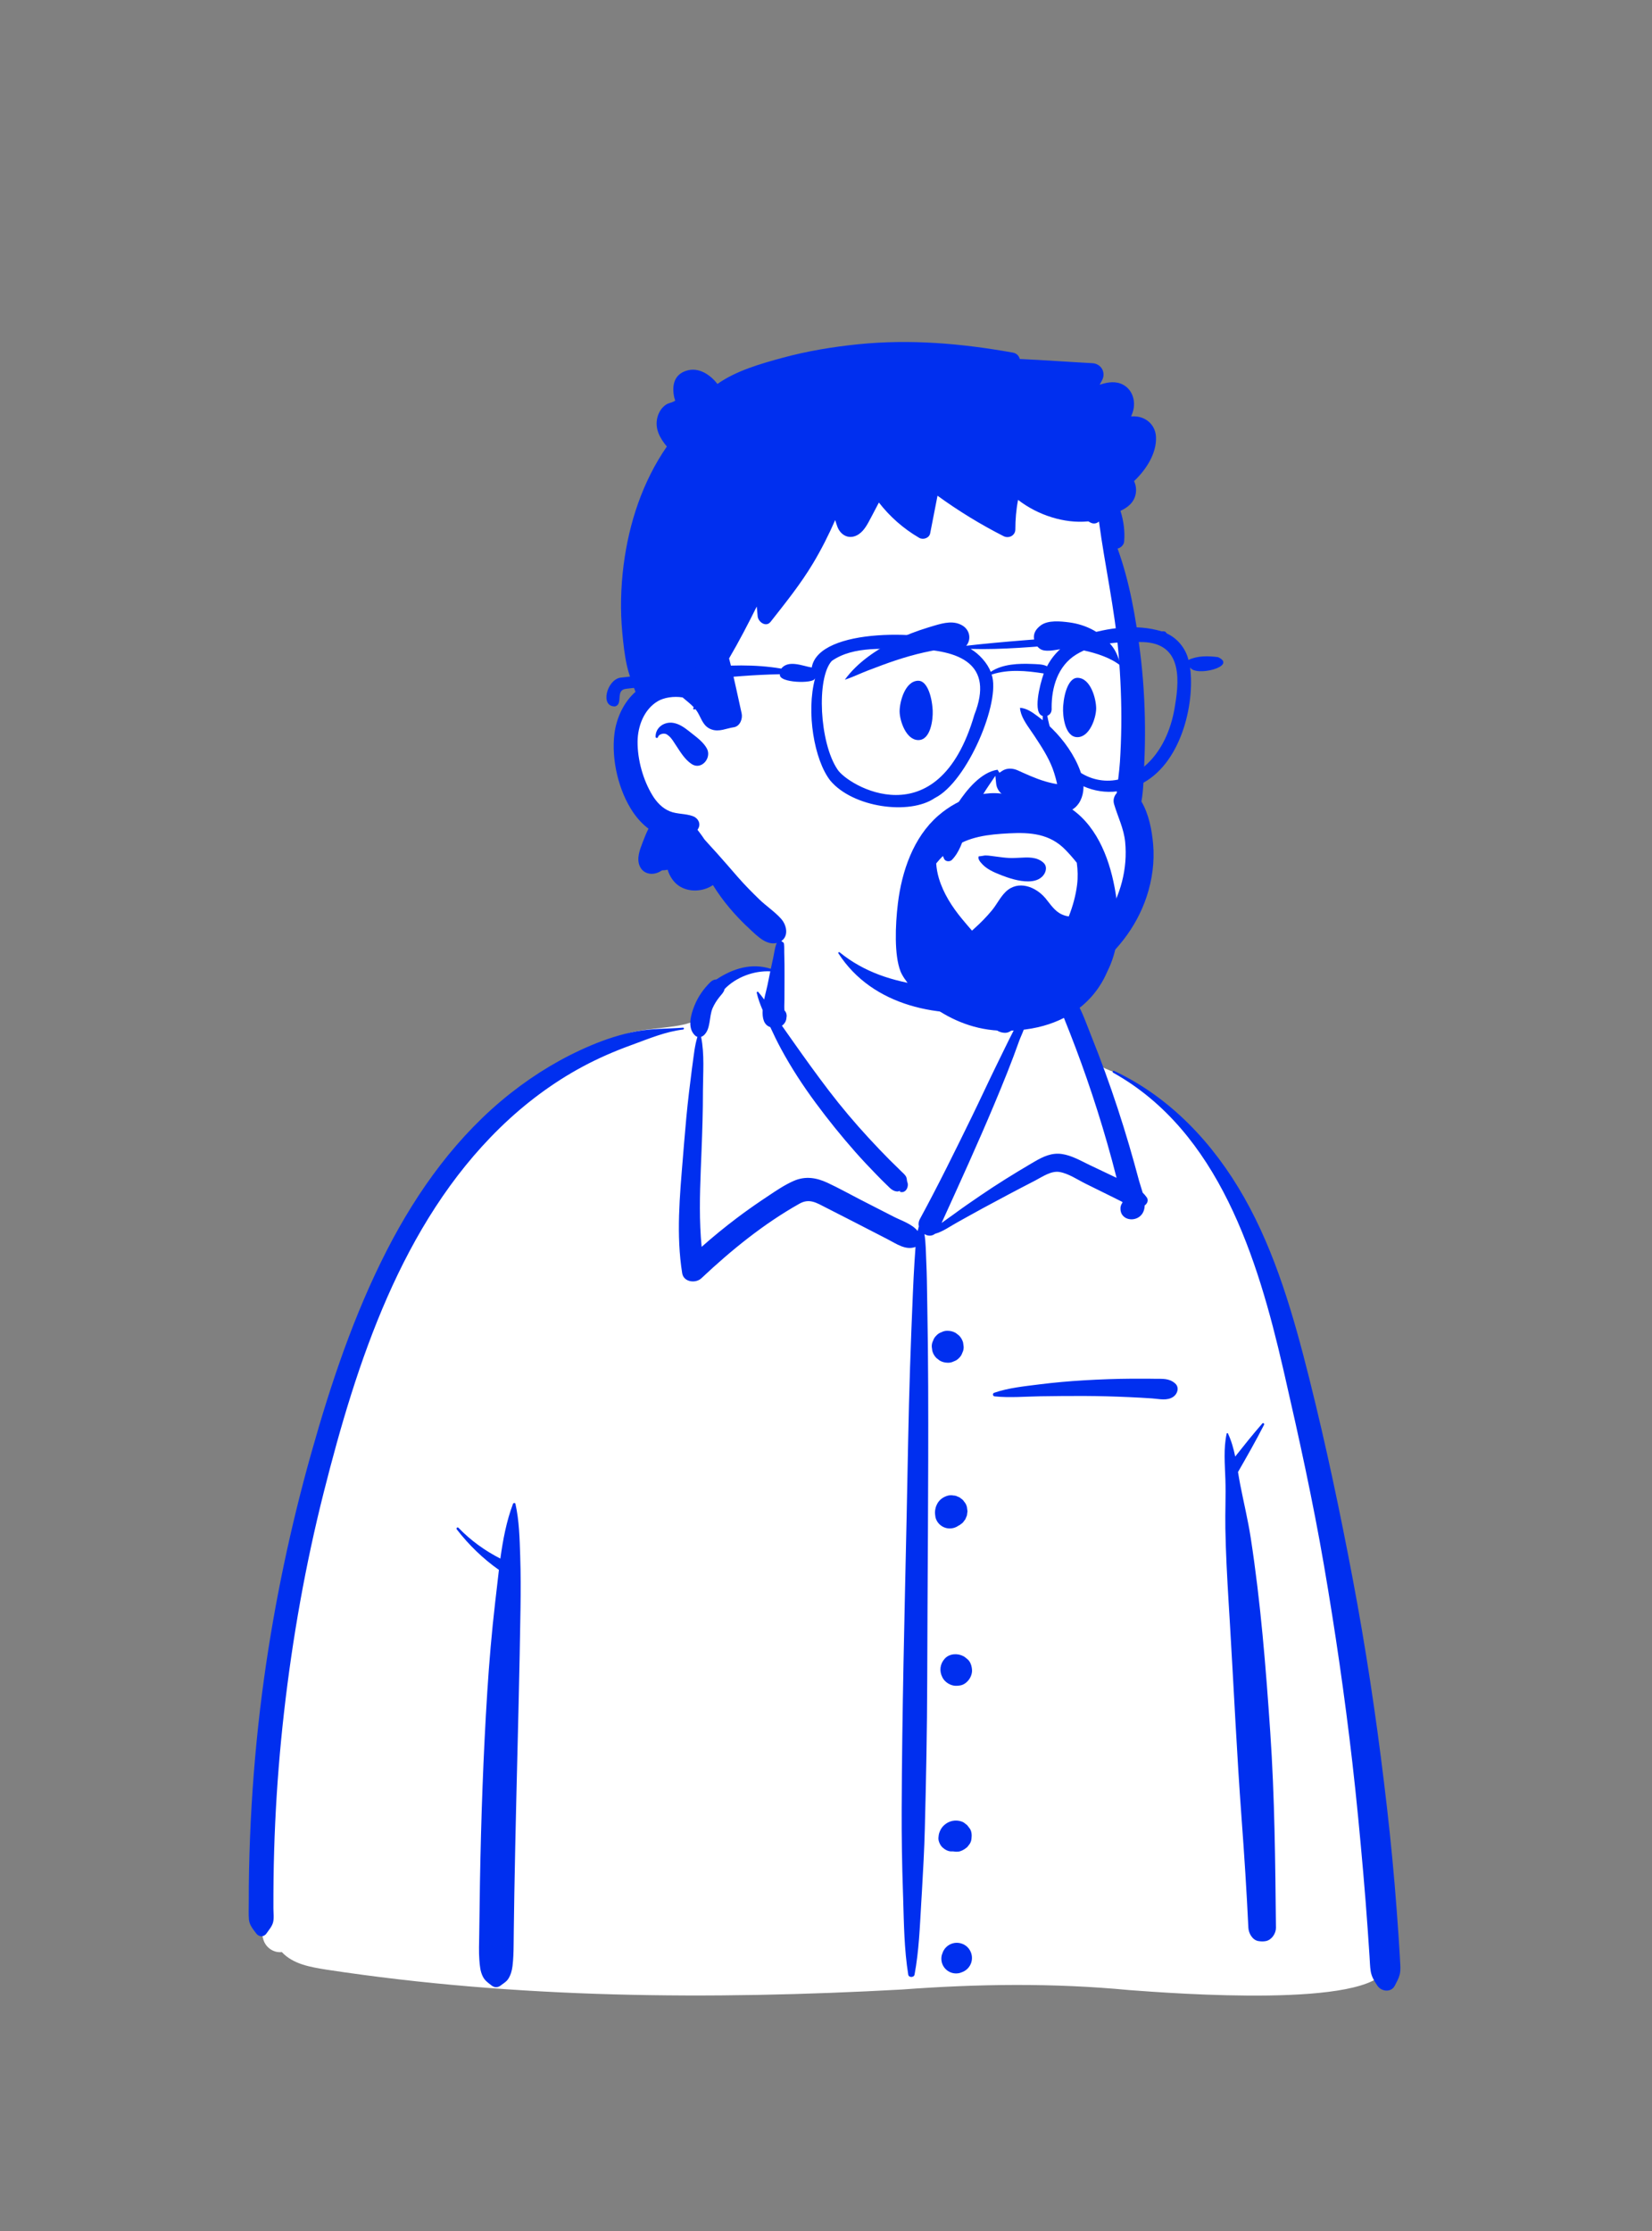
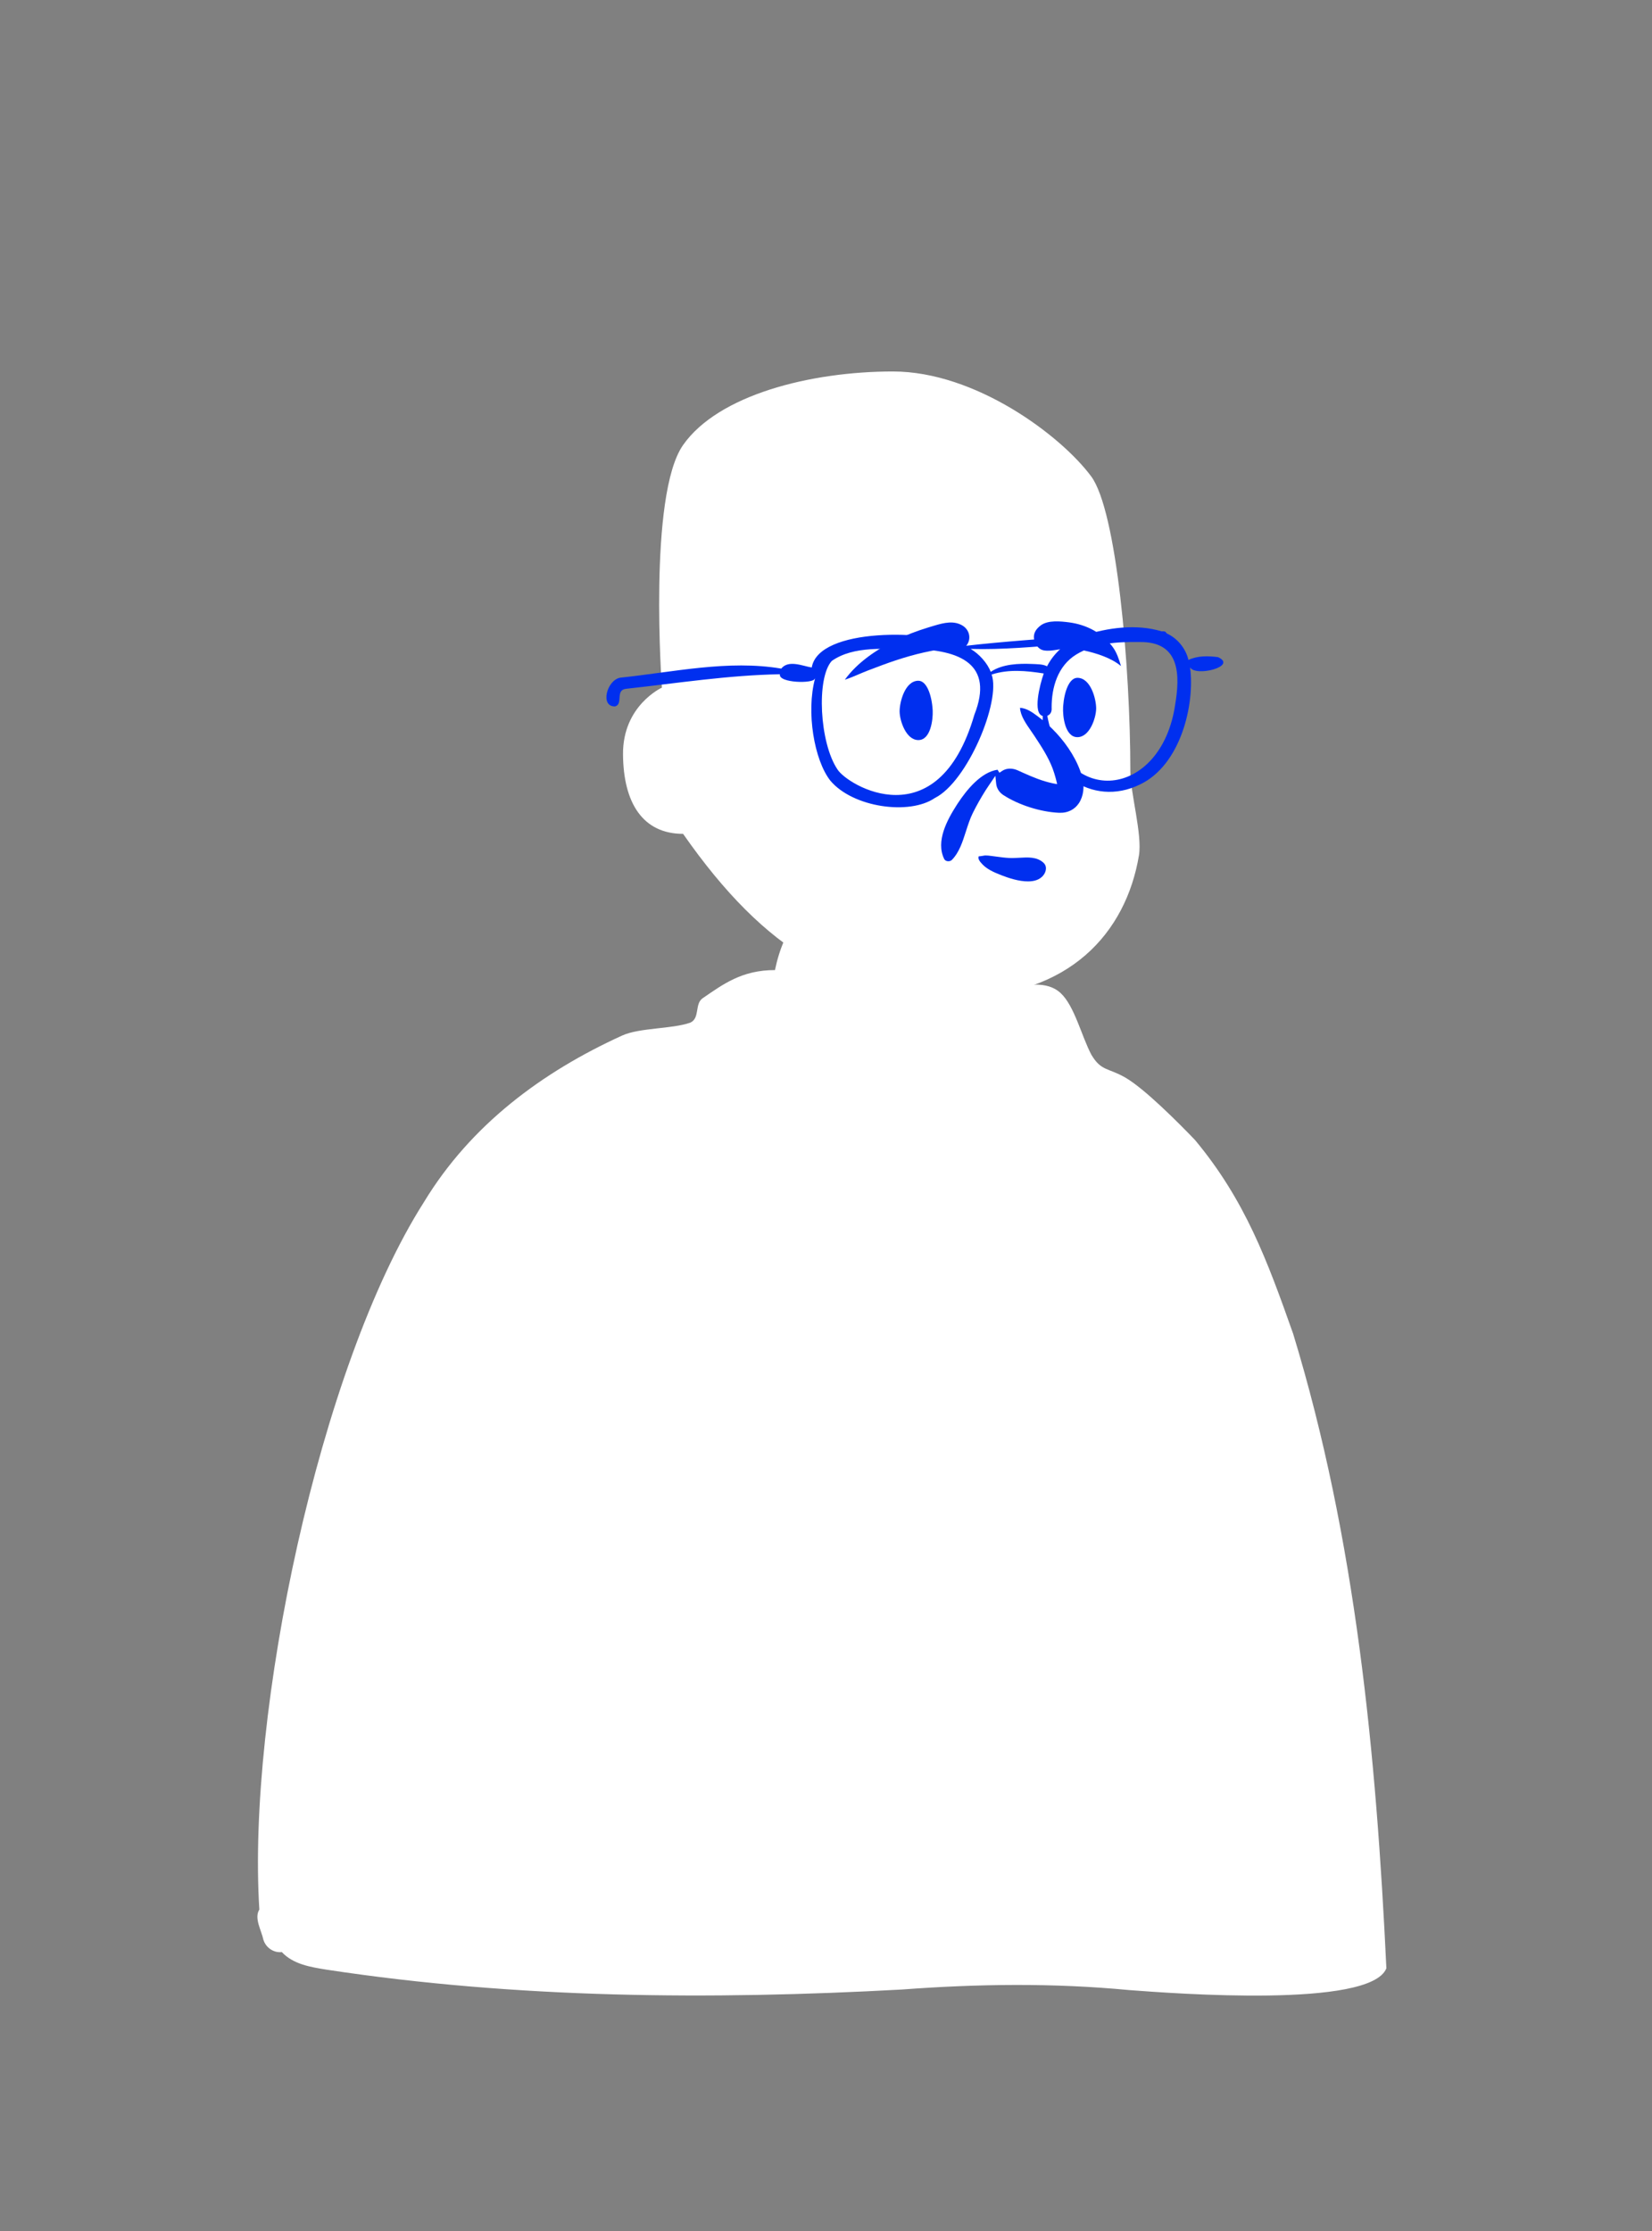
<svg xmlns="http://www.w3.org/2000/svg" width="240" height="324" viewBox="0 0 240 324" fill="none">
  <rect x="0" y="0" width="240" height="324" fill="#808080" stroke="none" />
  <path fill-rule="evenodd" clip-rule="evenodd" d="M47.464 286.051C75.065 290.245 103.167 290.456 130.998 288.933C142.012 288.108 153.06 287.96 164.065 289.014C170.568 289.498 199.081 291.679 201.411 285.852C199.944 254.825 196.975 223.533 187.865 193.693C184.119 183.097 180.901 174.303 173.589 165.535C171.284 163.141 166.314 158.12 163.467 156.482C161 155.064 159.968 155.57 158.552 153.174C157.144 150.527 156.106 146.107 154.107 144.24C152.072 142.338 149.056 143.018 145.317 143.631C146.004 134.346 141.72 131.981 135.818 130.216C125.444 126.255 115.198 128.245 112.587 140.879C107.746 140.879 105.026 142.963 102.086 144.966C100.884 145.784 101.72 147.87 100.285 148.513C97.629 149.459 92.935 149.228 90.378 150.392C78.749 155.686 68.392 163.364 61.59 174.576C46.34 198.515 35.865 248.942 37.678 277.315C36.884 278.561 37.982 280.348 38.261 281.687C38.613 282.853 39.754 283.628 40.945 283.495C42.607 285.283 45.177 285.681 47.464 286.051Z" fill="white" />
-   <path fill-rule="evenodd" clip-rule="evenodd" d="M161.709 155.78C161.54 155.686 161.689 155.444 161.859 155.524C170.045 159.365 176.324 166.105 180.743 173.892C185.318 181.955 187.926 191.11 190.174 200.058L190.255 200.382C192.652 209.954 194.691 219.625 196.526 229.319C198.384 239.137 199.876 249.015 201.076 258.934C201.67 263.838 202.199 268.751 202.612 273.674C202.818 276.135 203.005 278.597 203.174 281.06C203.241 282.045 203.304 283.03 203.359 284.016L203.398 284.755C203.431 285.426 203.511 286.099 203.345 286.76C203.202 287.331 202.9 287.847 202.635 288.371C202.109 289.406 200.67 289.236 200.104 288.371L199.939 288.119C199.564 287.539 199.252 287 199.134 286.277C199.021 285.578 199.016 284.845 198.965 284.139C198.871 282.839 198.791 281.539 198.7 280.239C198.508 277.502 198.293 274.767 198.055 272.034C197.583 266.639 197.078 261.249 196.457 255.869C195.354 246.308 193.969 236.772 192.337 227.286C190.742 218.02 188.727 208.848 186.624 199.688L186.406 198.74C182.724 182.746 177.048 164.327 161.709 155.78ZM74.522 218.408C74.582 218.248 74.841 218.211 74.885 218.408C75.436 220.892 75.491 223.45 75.575 225.992C75.658 228.501 75.655 231.02 75.618 233.53C75.483 242.754 75.23 251.97 75.011 261.193C74.902 265.806 74.799 270.42 74.721 275.033C74.691 276.764 74.666 278.494 74.645 280.225L74.619 282.507C74.607 283.516 74.58 284.513 74.457 285.521C74.376 286.184 74.203 286.816 73.837 287.385C73.578 287.788 73.208 287.993 72.847 288.267L72.779 288.319C72.319 288.683 71.835 288.686 71.379 288.319L71.247 288.215C70.811 287.874 70.435 287.608 70.157 287.069C69.77 286.321 69.709 285.507 69.643 284.682C69.543 283.431 69.609 282.161 69.622 280.906C69.648 278.389 69.683 275.873 69.727 273.356C69.889 264.126 70.209 254.894 70.793 245.681C71.068 241.341 71.441 236.987 71.941 232.665L72.036 231.855C72.188 230.583 72.326 229.289 72.482 227.99C70.155 226.353 68.109 224.365 66.364 222.111C66.236 221.945 66.447 221.713 66.602 221.873C68.385 223.72 70.429 225.192 72.692 226.349C73.063 223.631 73.573 220.928 74.522 218.408ZM113.406 136.132C113.438 136.108 113.488 136.097 113.518 136.132C114.019 136.716 113.917 137.608 113.933 138.347L113.935 138.416C113.971 139.497 113.978 140.575 113.974 141.657L113.963 145.1V145.1C113.962 145.573 113.923 146.066 113.948 146.542L113.96 146.727V146.727C114.223 146.996 114.345 147.385 114.256 147.776C114.24 148.277 113.978 148.695 113.596 148.958L114.415 150.121V150.121L115.235 151.283C116.925 153.68 118.633 156.057 120.414 158.389C122.229 160.766 124.166 163.054 126.193 165.254C127.183 166.329 128.191 167.389 129.221 168.425C129.64 168.846 130.069 169.257 130.494 169.672L130.916 170.089C131.165 170.339 131.479 170.586 131.645 170.902C131.742 171.089 131.765 171.549 131.799 171.625C132.112 172.312 131.579 173.409 130.692 173.066L130.732 173.039C130.894 172.927 130.79 172.925 130.422 173.034C130.19 173.033 129.972 172.98 129.768 172.874L129.707 172.841C129.421 172.695 129.165 172.413 128.932 172.187L128.874 172.132C128.342 171.633 127.834 171.103 127.324 170.582C126.258 169.493 125.217 168.381 124.209 167.239C122.197 164.961 120.291 162.591 118.485 160.147C116.646 157.658 114.936 155.041 113.466 152.317C112.908 151.283 112.396 150.229 111.906 149.163C110.952 148.857 110.73 147.841 110.796 146.697C110.444 145.877 110.127 145.039 109.939 144.184C109.914 144.066 110.064 143.956 110.155 144.058C110.46 144.405 110.743 144.775 111.014 145.154C111.178 144.352 111.386 143.614 111.483 143.143L111.906 141.066V141.066C109.522 140.941 106.909 141.921 105.265 143.637C105.177 144.084 104.833 144.404 104.498 144.821C104.115 145.299 103.781 145.835 103.532 146.395C102.98 147.637 103.291 149.467 102.219 150.378C102.107 150.473 101.983 150.539 101.854 150.58C102.362 153.075 102.132 155.825 102.121 158.357L102.12 158.58C102.123 161.413 102.028 164.249 101.919 167.08L101.807 169.882C101.663 173.62 101.569 177.358 101.932 181.075C103.59 179.607 105.304 178.205 107.076 176.87C108.242 175.992 109.431 175.145 110.641 174.33L111.625 173.672C112.804 172.882 114.011 172.068 115.302 171.502C116.99 170.761 118.595 171.016 120.225 171.775C121.848 172.532 123.422 173.41 125.014 174.23C126.633 175.064 128.256 175.89 129.877 176.719C130.951 177.268 132.525 177.764 133.313 178.774C133.363 178.551 133.422 178.328 133.49 178.106C133.412 177.767 133.442 177.401 133.632 177.052C136.28 172.186 138.729 167.204 141.161 162.228C142.392 159.71 143.562 157.162 144.796 154.645L145.995 152.194C146.195 151.785 146.396 151.377 146.598 150.97C146.901 150.36 147.216 149.756 147.522 149.147C147.651 148.89 147.813 148.635 147.939 148.375L147.998 148.245C148.001 148.239 148.292 147.325 148.067 147.412L148.048 147.421C147.934 147.486 147.842 147.342 147.916 147.25C148.233 146.857 148.675 147.205 148.856 147.568C149.355 148.568 148.441 150.138 148.089 151.095L148.07 151.149C146.979 154.238 145.744 157.27 144.478 160.291C142.05 166.084 139.443 171.787 136.841 177.501L136.81 177.599V177.599C137.365 177.174 137.957 176.788 138.465 176.412C139.744 175.463 141.061 174.562 142.376 173.663C144.788 172.015 147.265 170.476 149.782 168.997L150.286 168.702C151.544 167.969 152.79 167.375 154.283 167.595C155.67 167.799 156.959 168.544 158.212 169.15L158.341 169.212L162.213 171.053C161.799 169.402 161.351 167.759 160.883 166.122C159.972 162.929 158.968 159.763 157.88 156.626C156.864 153.694 155.765 150.794 154.604 147.918L154.254 147.054C153.78 145.87 153.309 144.578 151.955 144.214C150.602 143.849 149.049 144.39 147.813 143.618C147.7 143.548 147.714 143.363 147.85 143.328L148.614 143.136C150.047 142.779 151.726 142.421 153.081 142.768C154.556 143.145 155.776 144.383 156.491 145.67C157.286 147.102 157.847 148.704 158.451 150.23L158.546 150.471C159.239 152.198 159.905 153.936 160.543 155.685C161.818 159.181 162.978 162.719 164.029 166.288C164.535 168.009 165.015 169.738 165.477 171.47C165.609 171.969 165.828 172.573 166.008 173.203C166.214 173.404 166.408 173.628 166.591 173.884C166.894 174.308 166.677 174.805 166.3 175.058C166.285 175.492 166.189 175.9 165.959 176.25C165.06 177.615 162.683 177.263 162.78 175.428C162.794 175.147 162.904 174.879 163.069 174.652L163.065 174.615V174.615L163.046 174.548V174.548C162.633 174.35 162.219 174.13 161.782 173.914L157.719 171.906V171.906C156.542 171.324 155.238 170.425 153.93 170.203C152.71 169.997 151.422 170.906 150.374 171.455L150.306 171.49C147.772 172.789 145.257 174.132 142.751 175.485C141.528 176.146 140.321 176.834 139.103 177.503C138.084 178.062 136.984 178.865 135.839 179.181C135.35 179.561 134.769 179.51 134.302 179.222C134.516 180.544 134.503 181.901 134.568 183.253C134.656 185.06 134.67 186.872 134.699 188.681L134.71 189.359C134.787 193.359 134.829 197.36 134.844 201.361C134.898 215.608 134.74 229.859 134.704 244.106C134.685 251.264 134.543 258.428 134.357 265.583C134.279 268.615 134.114 271.643 133.936 274.671L133.838 276.322C133.631 279.806 133.508 283.329 132.864 286.766C132.78 287.214 132.021 287.225 131.947 286.766C131.353 283.083 131.32 279.319 131.206 275.593L131.182 274.848C131.045 270.847 130.98 266.849 130.994 262.846C131.045 248.593 131.415 234.35 131.718 220.101C131.87 212.943 131.973 205.781 132.209 198.624C132.328 195.043 132.462 191.465 132.62 187.885C132.691 186.287 132.76 184.69 132.866 183.095L132.914 182.411C132.947 181.965 132.973 181.524 133.006 181.087C131.564 181.614 130.246 180.639 128.949 179.972C127.454 179.202 125.961 178.432 124.465 177.664L122.969 176.898V176.898L119.975 175.37C118.626 174.681 117.587 173.996 116.149 174.804C110.968 177.711 106.208 181.58 101.893 185.64C101.066 186.419 99.317 186.21 99.108 184.905C98.213 179.33 98.757 173.675 99.214 168.084L99.383 166.008C99.587 163.528 99.809 161.049 100.105 158.58C100.238 157.475 100.37 156.371 100.516 155.269L100.628 154.442C100.811 153.135 100.93 151.836 101.319 150.583C101.196 150.543 101.078 150.478 100.973 150.378C99.803 149.268 100.367 147.341 100.901 146.02C101.428 144.716 102.232 143.578 103.238 142.599C103.458 142.385 103.767 142.247 104.078 142.24C106.519 140.622 109.197 139.815 111.984 140.698C112.062 140.324 112.142 139.95 112.226 139.577L112.311 139.204C112.528 138.279 112.609 136.751 113.406 136.132ZM138.422 282.222C139.179 282.013 140.008 282.233 140.563 282.788C141.118 283.343 141.338 284.173 141.129 284.93C141.025 285.303 140.836 285.627 140.563 285.902C140.308 286.155 140.011 286.336 139.671 286.445L139.592 286.468L139.468 286.52C139.088 286.622 138.708 286.622 138.329 286.52C137.966 286.418 137.651 286.234 137.384 285.969C137.118 285.701 136.934 285.386 136.833 285.023C136.731 284.643 136.731 284.263 136.833 283.883L136.884 283.76V283.76C136.989 283.387 137.177 283.063 137.45 282.788C137.725 282.515 138.049 282.326 138.422 282.222ZM183.394 206.719C183.518 206.576 183.72 206.759 183.643 206.911C182.463 209.225 181.148 211.522 179.856 213.777C179.959 214.402 180.062 215.022 180.18 215.626C180.684 218.202 181.3 220.731 181.702 223.331C183.147 232.676 183.898 242.124 184.541 251.553C185.187 261.017 185.27 270.484 185.367 279.966C185.375 280.788 184.743 281.743 183.896 281.898C183.509 281.969 183.219 281.955 182.832 281.898C181.951 281.768 181.399 280.758 181.362 279.966C181.109 274.667 180.769 269.374 180.375 264.083C179.677 254.702 179.251 245.297 178.687 235.907L178.488 232.625C178.275 229.069 178.08 225.51 178.017 221.949C177.974 219.589 178.1 217.23 178.023 214.874C177.951 212.698 177.731 210.332 178.21 208.194C178.228 208.114 178.355 208.094 178.391 208.171C178.89 209.22 179.206 210.362 179.449 211.527C180.734 209.901 182.042 208.272 183.394 206.719ZM99.226 149.243C99.406 149.23 99.399 149.501 99.226 149.521C96.704 149.814 94.268 150.84 91.887 151.713L91.683 151.787C89.278 152.66 86.932 153.676 84.675 154.886C80.263 157.252 76.21 160.303 72.628 163.796C58.324 177.739 51.805 197.846 47.029 216.741C44.375 227.239 42.487 237.914 41.264 248.672C40.659 253.992 40.232 259.332 39.982 264.681C39.855 267.422 39.774 270.166 39.741 272.91C39.723 274.315 39.718 275.721 39.72 277.127C39.721 277.771 39.836 278.582 39.664 279.207C39.504 279.787 39.053 280.297 38.72 280.779C38.325 281.352 37.616 281.322 37.215 280.779L37.068 280.582C36.641 280.015 36.223 279.474 36.162 278.733C36.097 277.939 36.143 277.121 36.14 276.324C36.133 274.717 36.153 273.11 36.185 271.504C36.247 268.426 36.368 265.349 36.548 262.275C36.914 256.037 37.517 249.811 38.379 243.622C39.912 232.622 42.21 221.726 45.219 211.035C48.059 200.949 51.423 190.894 56.215 181.552C60.664 172.878 66.501 164.809 74.203 158.747C77.784 155.928 81.683 153.579 85.887 151.809C88.007 150.917 90.234 150.188 92.498 149.773C94.737 149.362 96.966 149.42 99.226 149.243ZM138.856 264.395C139.256 264.392 139.702 264.48 140.045 264.701L140.503 265.056V265.056C140.627 265.215 140.751 265.375 140.874 265.536C141.161 265.91 141.199 266.514 141.139 266.96C141.125 267.257 141.037 267.534 140.874 267.79L140.525 268.242V268.242C140.19 268.516 139.91 268.711 139.504 268.843C139.291 268.911 139.087 268.926 138.883 268.915L138.815 268.911L138.856 268.916L138.784 268.908V268.908C138.718 268.903 138.651 268.896 138.585 268.886C138.539 268.881 138.494 268.877 138.448 268.871C138.404 268.867 138.362 268.866 138.318 268.87C137.802 268.918 137.283 268.625 136.916 268.289C136.586 267.986 136.289 267.343 136.335 266.887L136.355 266.696C136.39 266.375 136.418 266.248 136.554 265.925C136.687 265.611 136.872 265.334 137.123 265.1C137.605 264.652 138.195 264.4 138.856 264.395ZM137.257 240.875C137.943 240.128 139.12 240.073 139.97 240.525C140.177 240.635 140.367 240.812 140.549 240.96C141.009 241.332 141.19 242.003 141.215 242.568C141.24 243.127 140.946 243.791 140.549 244.177L140.453 244.27V244.27C140.216 244.501 139.877 244.701 139.546 244.762C139.011 244.86 138.563 244.857 138.065 244.647C137.638 244.467 137.269 244.177 137.019 243.783L136.978 243.716C136.961 243.689 136.945 243.661 136.929 243.632L136.907 243.589C136.431 242.673 136.559 241.636 137.257 240.875ZM137.612 217.232C137.921 217.135 138.23 217.121 138.539 217.19C138.749 217.191 138.945 217.244 139.126 217.349C139.323 217.404 139.494 217.504 139.639 217.648C139.813 217.751 139.953 217.89 140.056 218.065C140.262 218.29 140.4 218.553 140.472 218.856L140.555 219.474L140.472 220.092L140.238 220.648V220.648C140.173 220.732 140.108 220.816 140.043 220.9C139.939 221.075 139.8 221.215 139.625 221.319C139.511 221.432 139.38 221.517 139.234 221.575C138.717 221.946 138.027 222.068 137.414 221.898C137.05 221.797 136.733 221.612 136.465 221.346C136.199 221.077 136.014 220.761 135.913 220.397L135.871 220.106C135.817 219.716 135.808 219.5 135.918 219.004C135.967 218.785 136.107 218.478 136.181 218.348C136.495 217.796 137.009 217.417 137.612 217.232ZM164.45 200.222C165.338 200.215 166.225 200.217 167.113 200.227L167.778 200.236C168.892 200.253 169.847 200.138 170.723 200.912C171.359 201.473 171.079 202.415 170.475 202.838C169.561 203.478 168.414 203.156 167.362 203.086C166.254 203.011 165.144 202.95 164.034 202.9C161.885 202.804 159.735 202.742 157.583 202.733C155.437 202.724 153.287 202.744 151.14 202.779C148.956 202.814 146.682 203.018 144.51 202.792C144.212 202.76 144.145 202.368 144.439 202.266C146.486 201.558 148.788 201.328 150.933 201.057C153.145 200.778 155.357 200.58 157.583 200.452C159.87 200.32 162.16 200.238 164.45 200.222ZM137.608 193.265L137.681 193.267C138.072 193.268 138.438 193.36 138.779 193.543L138.851 193.583L139.32 193.945C139.607 194.235 139.806 194.576 139.916 194.969L139.999 195.585V195.585C140.011 195.904 139.944 196.202 139.799 196.478C139.706 196.765 139.546 197.014 139.32 197.224C139.11 197.45 138.862 197.61 138.574 197.703C138.319 197.837 138.046 197.904 137.755 197.905L137.681 197.903C137.263 197.902 136.873 197.796 136.512 197.587L136.043 197.224V197.224C135.756 196.935 135.557 196.594 135.447 196.201L135.364 195.585V195.585C135.352 195.266 135.419 194.968 135.564 194.692C135.657 194.404 135.817 194.156 136.043 193.945C136.253 193.72 136.501 193.56 136.789 193.466C137.044 193.332 137.317 193.265 137.608 193.265V193.265ZM144.478 138.807C144.978 138.083 145.882 138.727 145.753 139.308C145.787 140.942 145.871 142.527 146.242 144.127C146.412 144.86 146.635 145.593 146.979 146.264L147.123 146.547C147.568 147.426 147.914 148.255 147.314 149.22C147.032 149.675 146.522 150.016 145.968 149.993C143.514 149.887 143.177 146.47 143.028 144.562C142.874 142.598 143.353 140.439 144.478 138.807Z" fill="#002FEF" />
  <path fill-rule="evenodd" clip-rule="evenodd" d="M129.727 53.949C141.723 53.949 154.131 63.251 158.528 69.187C162.225 74.177 164.215 96.745 164.215 111.996C164.215 115.185 165.975 121.198 165.461 124.249C163.58 135.429 155.382 144.806 139.157 144.806C122.932 144.806 111.299 138.372 99.239 121.098C93.388 121.098 90.552 116.609 90.511 109.525C90.47 102.44 96.159 99.863 96.159 99.863C96.159 99.863 94.13 71.906 99.239 64.627C104.348 57.348 117.731 53.949 129.727 53.949Z" fill="white" />
-   <path fill-rule="evenodd" clip-rule="evenodd" d="M124.679 49.996C132.253 49.229 139.675 49.874 147.139 51.207C147.709 51.311 148.032 51.685 148.153 52.135C151.668 52.296 155.188 52.554 158.699 52.746C159.973 52.816 160.696 54.075 160.115 55.212C159.999 55.438 159.878 55.658 159.755 55.878L159.909 55.827C160.966 55.488 162.107 55.321 163.136 55.859C164.446 56.544 164.959 58.055 164.67 59.446C164.596 59.801 164.471 60.141 164.33 60.473C164.617 60.454 164.906 60.46 165.194 60.498C166.723 60.701 167.86 61.874 167.94 63.436C168.058 65.795 166.539 68.187 164.75 69.876C165.01 70.411 165.109 71.04 165.001 71.679C164.786 72.941 163.857 73.696 162.78 74.189C163.229 75.616 163.441 77.108 163.316 78.632C163.274 79.141 162.829 79.561 162.359 79.665C164.11 84.486 164.996 89.663 165.633 94.707C166.087 98.296 166.311 101.906 166.339 105.522C166.352 107.155 166.325 108.789 166.257 110.422L166.229 111.034C166.144 112.799 166.14 114.652 165.823 116.398C166.905 118.239 167.34 120.524 167.524 122.587C167.752 125.14 167.391 127.773 166.586 130.202C163.548 139.378 154.379 145.169 145.17 146.674C136.645 148.067 126.781 146.192 121.799 138.446C121.721 138.324 121.888 138.222 121.985 138.303C125.549 141.202 129.684 142.496 134.175 143.126C141.942 144.212 150.671 142.369 156.903 137.483C159.895 135.137 162.052 131.721 163.001 128.046C163.485 126.167 163.651 124.208 163.461 122.274C163.267 120.313 162.399 118.639 161.851 116.785C161.668 116.159 161.862 115.578 162.244 115.164C162.352 113.659 162.606 112.142 162.703 110.641C162.81 108.935 162.876 107.23 162.899 105.522C162.944 101.98 162.796 98.431 162.498 94.904C161.953 88.445 160.506 82.143 159.656 75.739C159.342 76.021 158.891 76.137 158.419 75.89L158.37 75.863L158.112 75.716C158.097 75.716 158.08 75.718 158.065 75.72C156.301 75.891 154.472 75.646 152.782 75.119C151.013 74.57 149.372 73.725 147.905 72.598C147.627 74.012 147.51 75.441 147.508 76.882C147.506 77.782 146.554 78.25 145.797 77.865C142.444 76.161 139.242 74.198 136.201 71.992C135.846 73.811 135.492 75.631 135.134 77.453C134.997 78.155 134.103 78.438 133.531 78.104C131.254 76.778 129.287 75.043 127.685 72.981C127.366 73.592 127.045 74.204 126.722 74.814L126.236 75.728C125.756 76.626 125.114 77.62 124.064 77.907C122.953 78.211 122.025 77.491 121.651 76.485C121.537 76.172 121.432 75.851 121.335 75.527C120.388 77.69 119.319 79.803 118.111 81.819C116.298 84.844 114.122 87.538 111.952 90.303C111.293 91.142 110.165 90.341 110.074 89.525C110.021 89.046 109.977 88.564 109.939 88.084C108.674 90.636 107.355 93.164 105.918 95.619L106.124 96.426V96.426C106.717 98.81 107.209 101.21 107.745 103.606C107.917 104.38 107.507 105.485 106.604 105.617C105.525 105.774 104.504 106.325 103.399 105.946C102.195 105.532 101.956 104.49 101.388 103.503C101.274 103.306 101.142 103.125 101 102.954L100.964 103.001V103.001C100.875 103.117 100.664 102.99 100.717 102.857L100.779 102.703V102.703C100.29 102.184 99.705 101.752 99.168 101.286C97.89 101.071 96.453 101.307 95.572 101.826C93.567 103.009 92.647 105.448 92.627 107.691C92.604 110.316 93.417 113.266 94.791 115.511C95.395 116.498 96.223 117.389 97.317 117.827C98.403 118.262 99.58 118.127 100.685 118.537C101.416 118.81 101.866 119.622 101.425 120.357C101.395 120.408 101.361 120.454 101.329 120.503L101.658 120.939C101.884 121.241 102.12 121.565 102.339 121.902C102.901 122.549 103.493 123.172 104.066 123.808C105.124 124.981 106.151 126.186 107.192 127.376C108.175 128.498 109.214 129.553 110.285 130.59C111.297 131.573 112.561 132.4 113.49 133.448C114.394 134.471 114.639 136.257 113.152 136.849C111.506 137.505 110.049 135.967 108.942 134.941L108.895 134.898C106.864 133.028 105.031 130.892 103.574 128.54C102.132 129.522 100.045 129.616 98.609 128.634C97.853 128.117 97.273 127.249 96.991 126.304C96.725 126.364 96.46 126.398 96.201 126.394C96.068 126.472 95.934 126.547 95.799 126.617C94.727 127.175 93.411 126.926 92.921 125.74C92.475 124.663 92.935 123.441 93.337 122.403L93.42 122.189C93.648 121.598 93.899 120.953 94.212 120.346C93.342 119.691 92.598 118.877 91.968 117.952C89.853 114.834 88.797 110.275 89.264 106.556C89.545 104.311 90.599 101.986 92.325 100.473L92.262 100.308V100.308C91.778 99.08 91.338 97.848 91.053 96.55C90.72 95.033 90.557 93.461 90.409 91.916C90.097 88.652 90.181 85.315 90.597 82.065C91.379 75.946 93.361 69.939 96.878 64.848C95.881 63.654 95.091 62.248 95.503 60.632C95.691 59.889 96.12 59.186 96.766 58.761C97.123 58.526 97.548 58.491 97.905 58.296L98.012 58.237C98.169 58.145 98.049 58.155 97.956 57.73C97.586 56.03 97.892 54.388 99.762 53.824C101.522 53.294 103.187 54.42 104.228 55.762C106.954 53.828 110.545 52.816 113.704 51.956C117.295 50.981 120.979 50.373 124.679 49.996ZM95.241 106.997C95.228 105.613 96.54 104.759 97.831 104.986C98.698 105.136 99.421 105.654 100.1 106.189L100.431 106.451C101.258 107.101 102.208 107.801 102.701 108.72C103.423 110.077 101.896 111.903 100.47 110.952C99.492 110.296 98.865 109.245 98.223 108.269L98.156 108.168C97.865 107.731 97.609 107.266 97.21 106.915L97.123 106.839C96.992 106.727 96.851 106.625 96.682 106.577C96.355 106.483 95.749 106.614 95.604 107.004L95.591 107.044C95.539 107.241 95.243 107.198 95.241 106.997Z" fill="#002FEF" />
  <path fill-rule="evenodd" clip-rule="evenodd" d="M149.372 128.003C148.022 128.014 146.504 127.507 145.489 127.11L145.224 127.005C144.346 126.653 143.443 126.249 142.77 125.571C142.555 125.351 142.326 125.101 142.21 124.839C142.141 124.685 142.113 124.526 142.179 124.368C142.422 124.344 142.653 124.313 142.871 124.273C142.975 124.254 143.075 124.235 143.151 124.234C143.433 124.232 143.712 124.268 143.99 124.303C144.03 124.308 144.07 124.313 144.111 124.318C144.327 124.345 144.543 124.374 144.758 124.403C145.384 124.487 146.007 124.571 146.642 124.601C147.101 124.623 147.582 124.597 148.067 124.571C149.325 124.502 150.626 124.409 151.595 125.291C151.849 125.521 151.955 125.812 151.955 126.109C151.955 126.469 151.804 126.835 151.573 127.123C151.05 127.774 150.244 127.996 149.372 128.003ZM156.736 116.649C156.148 117.531 155.17 118.098 153.828 118.036C151.163 117.915 147.982 116.909 145.749 115.454C145.168 115.075 144.791 114.47 144.723 113.821L144.603 112.667L143.953 113.628C143.885 113.728 143.817 113.828 143.749 113.928C143.561 114.203 143.373 114.478 143.195 114.76C142.514 115.842 141.89 116.936 141.323 118.082C140.921 118.894 140.628 119.803 140.334 120.719C139.837 122.266 139.357 123.787 138.296 124.874C138.135 125.039 137.888 125.098 137.662 125.069C137.463 125.043 137.268 124.945 137.173 124.751C135.905 122.171 137.61 119.062 138.994 116.9L139.141 116.674C140.424 114.721 142.519 112.136 144.919 111.785L145.194 112.223L145.593 111.957C146.247 111.521 147.109 111.541 147.864 111.882L148.619 112.223C150.025 112.854 151.411 113.436 152.932 113.755C153.043 113.778 153.154 113.8 153.264 113.82C153.369 113.839 153.474 113.857 153.579 113.873C153.557 113.77 153.532 113.666 153.508 113.564C153.482 113.455 153.456 113.345 153.428 113.237C153.4 113.124 153.369 113.012 153.338 112.901C153.216 112.457 153.079 112.018 152.916 111.587C152.302 109.968 151.321 108.454 150.367 107.01L150.255 106.84C150.118 106.633 149.969 106.418 149.814 106.194C149.07 105.123 148.245 103.96 148.186 102.792C149.174 102.854 150 103.468 150.727 104.002C151.725 104.735 152.65 105.573 153.49 106.484C155.117 108.25 156.578 110.508 157.219 112.842C157.585 114.178 157.424 115.616 156.736 116.649V116.649ZM130.694 103.334L130.694 103.287C130.697 101.939 131.481 98.862 133.421 98.862C134.632 98.862 135.368 100.956 135.495 103.115L135.5 103.203C135.556 104.545 135.188 107.479 133.421 107.479C131.635 107.479 130.712 104.7 130.694 103.334V103.334ZM159.248 102.912L159.248 102.864C159.245 101.516 158.46 98.439 156.521 98.439C155.34 98.439 154.611 100.43 154.457 102.53L154.446 102.692C154.37 103.989 154.714 107.056 156.521 107.056C158.307 107.056 159.229 104.277 159.248 102.912V102.912ZM137.226 94.213C136.969 94.243 136.713 94.283 136.457 94.324C135.711 94.442 134.97 94.585 134.233 94.751C132.834 95.067 131.446 95.466 130.085 95.917C128.811 96.339 127.556 96.816 126.303 97.293C126.236 97.319 126.169 97.344 126.102 97.37C125.659 97.538 125.218 97.727 124.775 97.916C124.102 98.204 123.425 98.494 122.735 98.713C124.554 96.196 127.357 94.332 130.054 92.998C131.593 92.236 133.226 91.623 134.868 91.12L135.783 90.844C137.13 90.447 138.602 90.08 139.867 90.872C140.368 91.186 140.687 91.673 140.788 92.2C140.886 92.717 140.774 93.27 140.417 93.733C140.106 94.135 139.719 94.365 139.307 94.443C138.852 94.53 138.37 94.435 137.932 94.2C137.58 94.174 137.477 94.184 137.373 94.195L137.226 94.213ZM157.486 94.469C156.584 94.273 155.692 94.195 154.767 94.223C154.349 94.235 153.944 94.3 153.541 94.365C152.914 94.466 152.29 94.57 151.615 94.448C151.262 94.384 150.962 94.178 150.731 93.909C150.46 93.594 150.281 93.192 150.223 92.81C150.164 92.415 150.223 92.07 150.369 91.765C150.541 91.405 150.832 91.101 151.183 90.835C152.246 90.03 154.07 90.224 155.324 90.386C156.564 90.548 157.796 90.932 158.892 91.543C159.973 92.146 160.913 92.958 161.646 93.95C162.265 94.787 162.556 95.75 162.856 96.73C161.442 95.543 159.277 94.858 157.486 94.469Z" fill="#002FEF" />
-   <path fill-rule="evenodd" clip-rule="evenodd" d="M154.773 123.403C155.352 123.997 155.908 124.633 156.432 125.29C156.578 126.335 156.611 127.391 156.478 128.482C156.284 130.063 155.853 131.608 155.27 133.091C154.925 133.043 154.585 132.946 154.254 132.793C153.202 132.309 152.614 131.335 151.902 130.475C150.485 128.765 147.899 127.755 146.09 129.528C145.304 130.299 144.802 131.367 144.1 132.214C143.329 133.146 142.463 134.032 141.559 134.835C141.447 134.936 141.33 135.046 141.21 135.154C140.707 134.579 140.213 134 139.729 133.413C138.29 131.663 137.048 129.725 136.395 127.539C136.188 126.846 136.059 126.123 136.009 125.394C136.649 124.599 137.38 123.877 138.21 123.278C140.714 121.471 143.597 121.178 146.597 121.021C149.701 120.861 152.496 121.072 154.773 123.403M162.345 131.787C162.225 130.578 162.039 129.321 161.764 128.065C160.761 123.407 158.587 118.764 154.228 116.636C152.166 115.628 149.823 115.272 147.601 115.759C143.701 114.298 139.37 115.788 136.3 118.46C132.679 121.611 131.008 126.556 130.446 131.189C130.055 134.412 129.908 138.719 130.822 141.057C131.736 143.396 137.546 149.649 145.839 149.693C157.651 149.755 160.522 141.786 160.871 141.089C162.326 138.189 162.664 134.987 162.345 131.787" fill="#002FEF" />
  <path fill-rule="evenodd" clip-rule="evenodd" d="M170.723 102.353C168.709 115.983 154.648 117.49 152.15 103.959C152.551 103.784 152.839 103.438 152.779 102.767C152.765 99.818 153.68 96.701 156.339 95.062C159.087 93.37 162.302 93.202 165.482 93.244C171.55 93.1 171.423 98.174 170.723 102.353M149.949 96.426C148.044 96.345 145.635 96.412 143.929 97.573C143.46 96.31 142.242 94.961 141.01 94.239C145.587 94.373 150.298 93.923 154.908 93.573C153.805 94.326 152.778 95.456 152.111 96.764C151.491 96.433 150.604 96.464 149.949 96.426M141.555 103.798C136.274 121.982 123.093 114.056 121.656 111.726C119.064 107.87 118.576 98.496 120.834 95.989C124.066 93.723 128.641 94.306 132.459 94.25C139.474 94.345 144.455 96.444 141.555 103.798M176.958 95.435C175.524 95.247 173.99 95.21 172.657 95.841C172.246 94.095 170.956 92.635 169.501 91.993C169.324 91.772 169.351 91.653 168.749 91.686C165.053 90.575 160.917 91.163 157.365 92.302C151.755 92.775 145.87 93.147 140.213 93.799C134.914 91.418 118.923 91.069 117.929 96.937C116.679 96.75 114.55 95.765 113.5 97.1C105.795 95.794 97.833 97.61 90.094 98.419C88.147 98.778 87.143 102.645 89.354 102.592C90.597 102.254 89.316 100.184 90.99 100.028C98.456 99.212 105.759 98.055 113.302 97.919C113.04 99.222 118.291 99.307 118.369 98.546C118.38 98.552 118.392 98.556 118.403 98.561C117.106 103.399 118.277 110.361 120.622 113.361C123.908 117.289 132.157 118.416 135.814 115.889C140.532 113.556 145.441 101.847 144.062 97.957C146.564 97.163 149.038 97.401 151.635 97.805C151.04 99.486 150.014 103.621 151.491 103.98C151.22 112.191 158.689 117.314 165.575 113.946C171.536 111.147 173.62 102.288 172.891 96.91C173.633 98.344 179.862 96.783 176.958 95.435" fill="#002FEF" />
</svg>